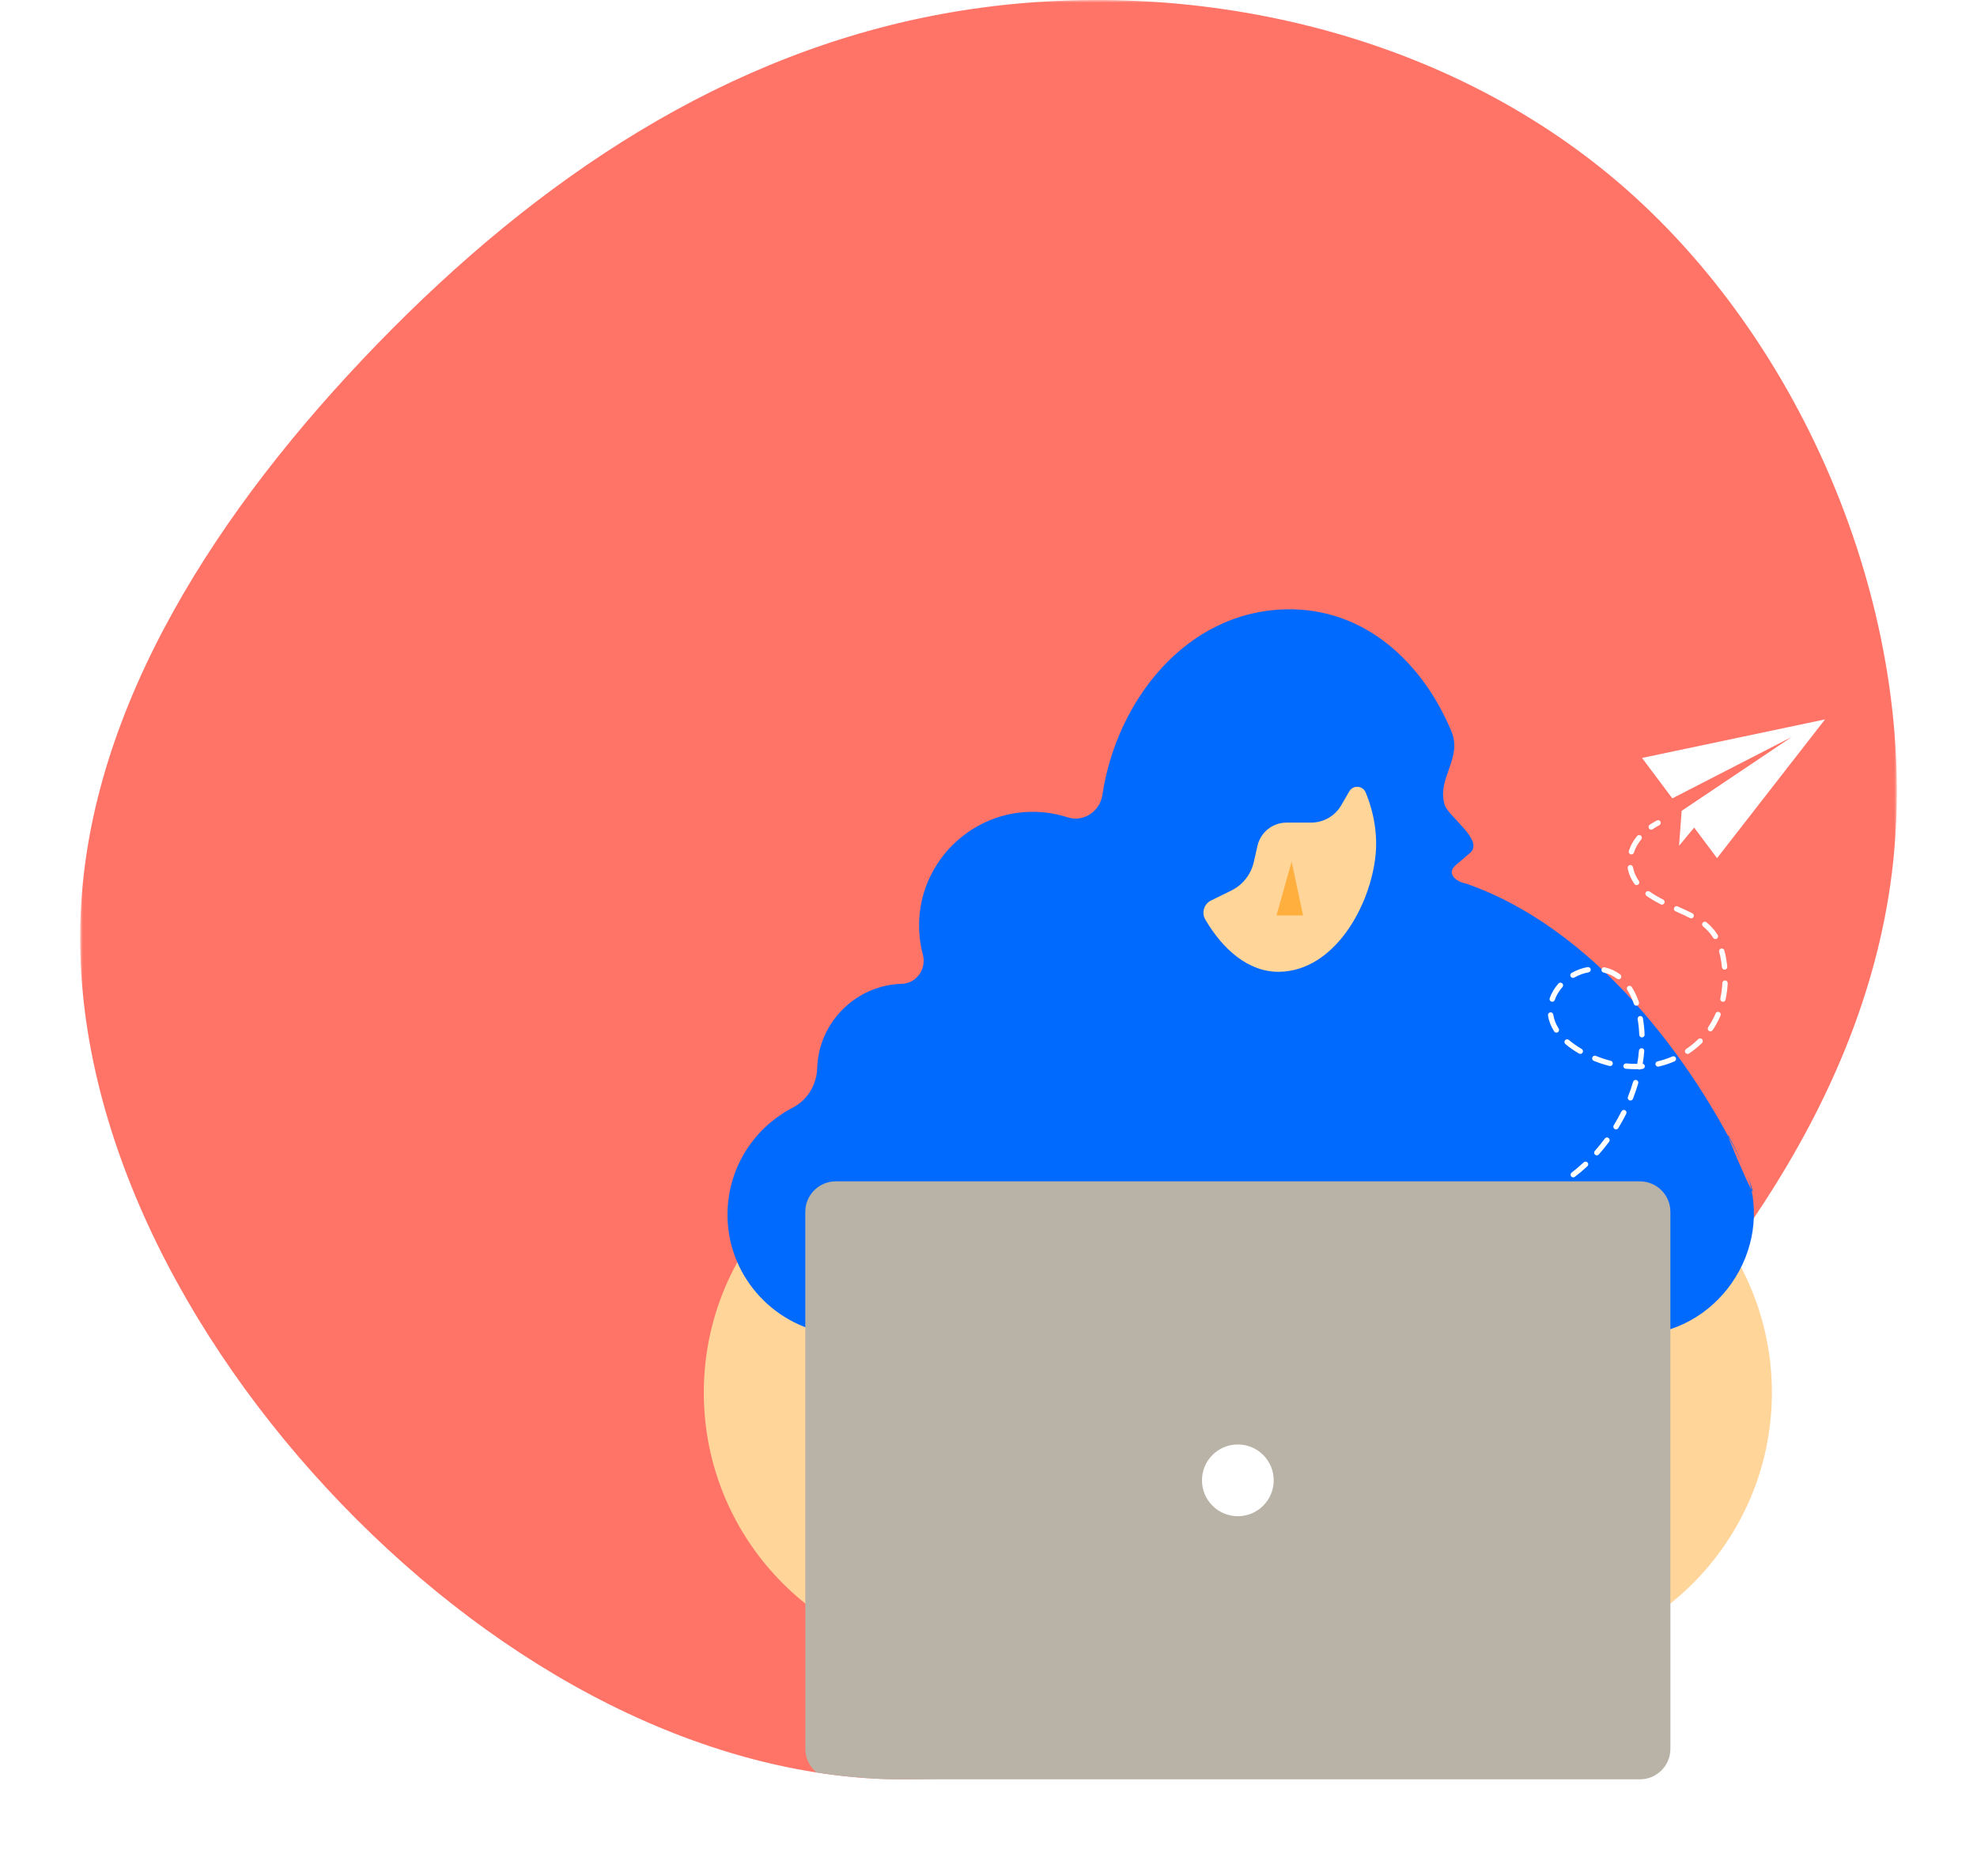
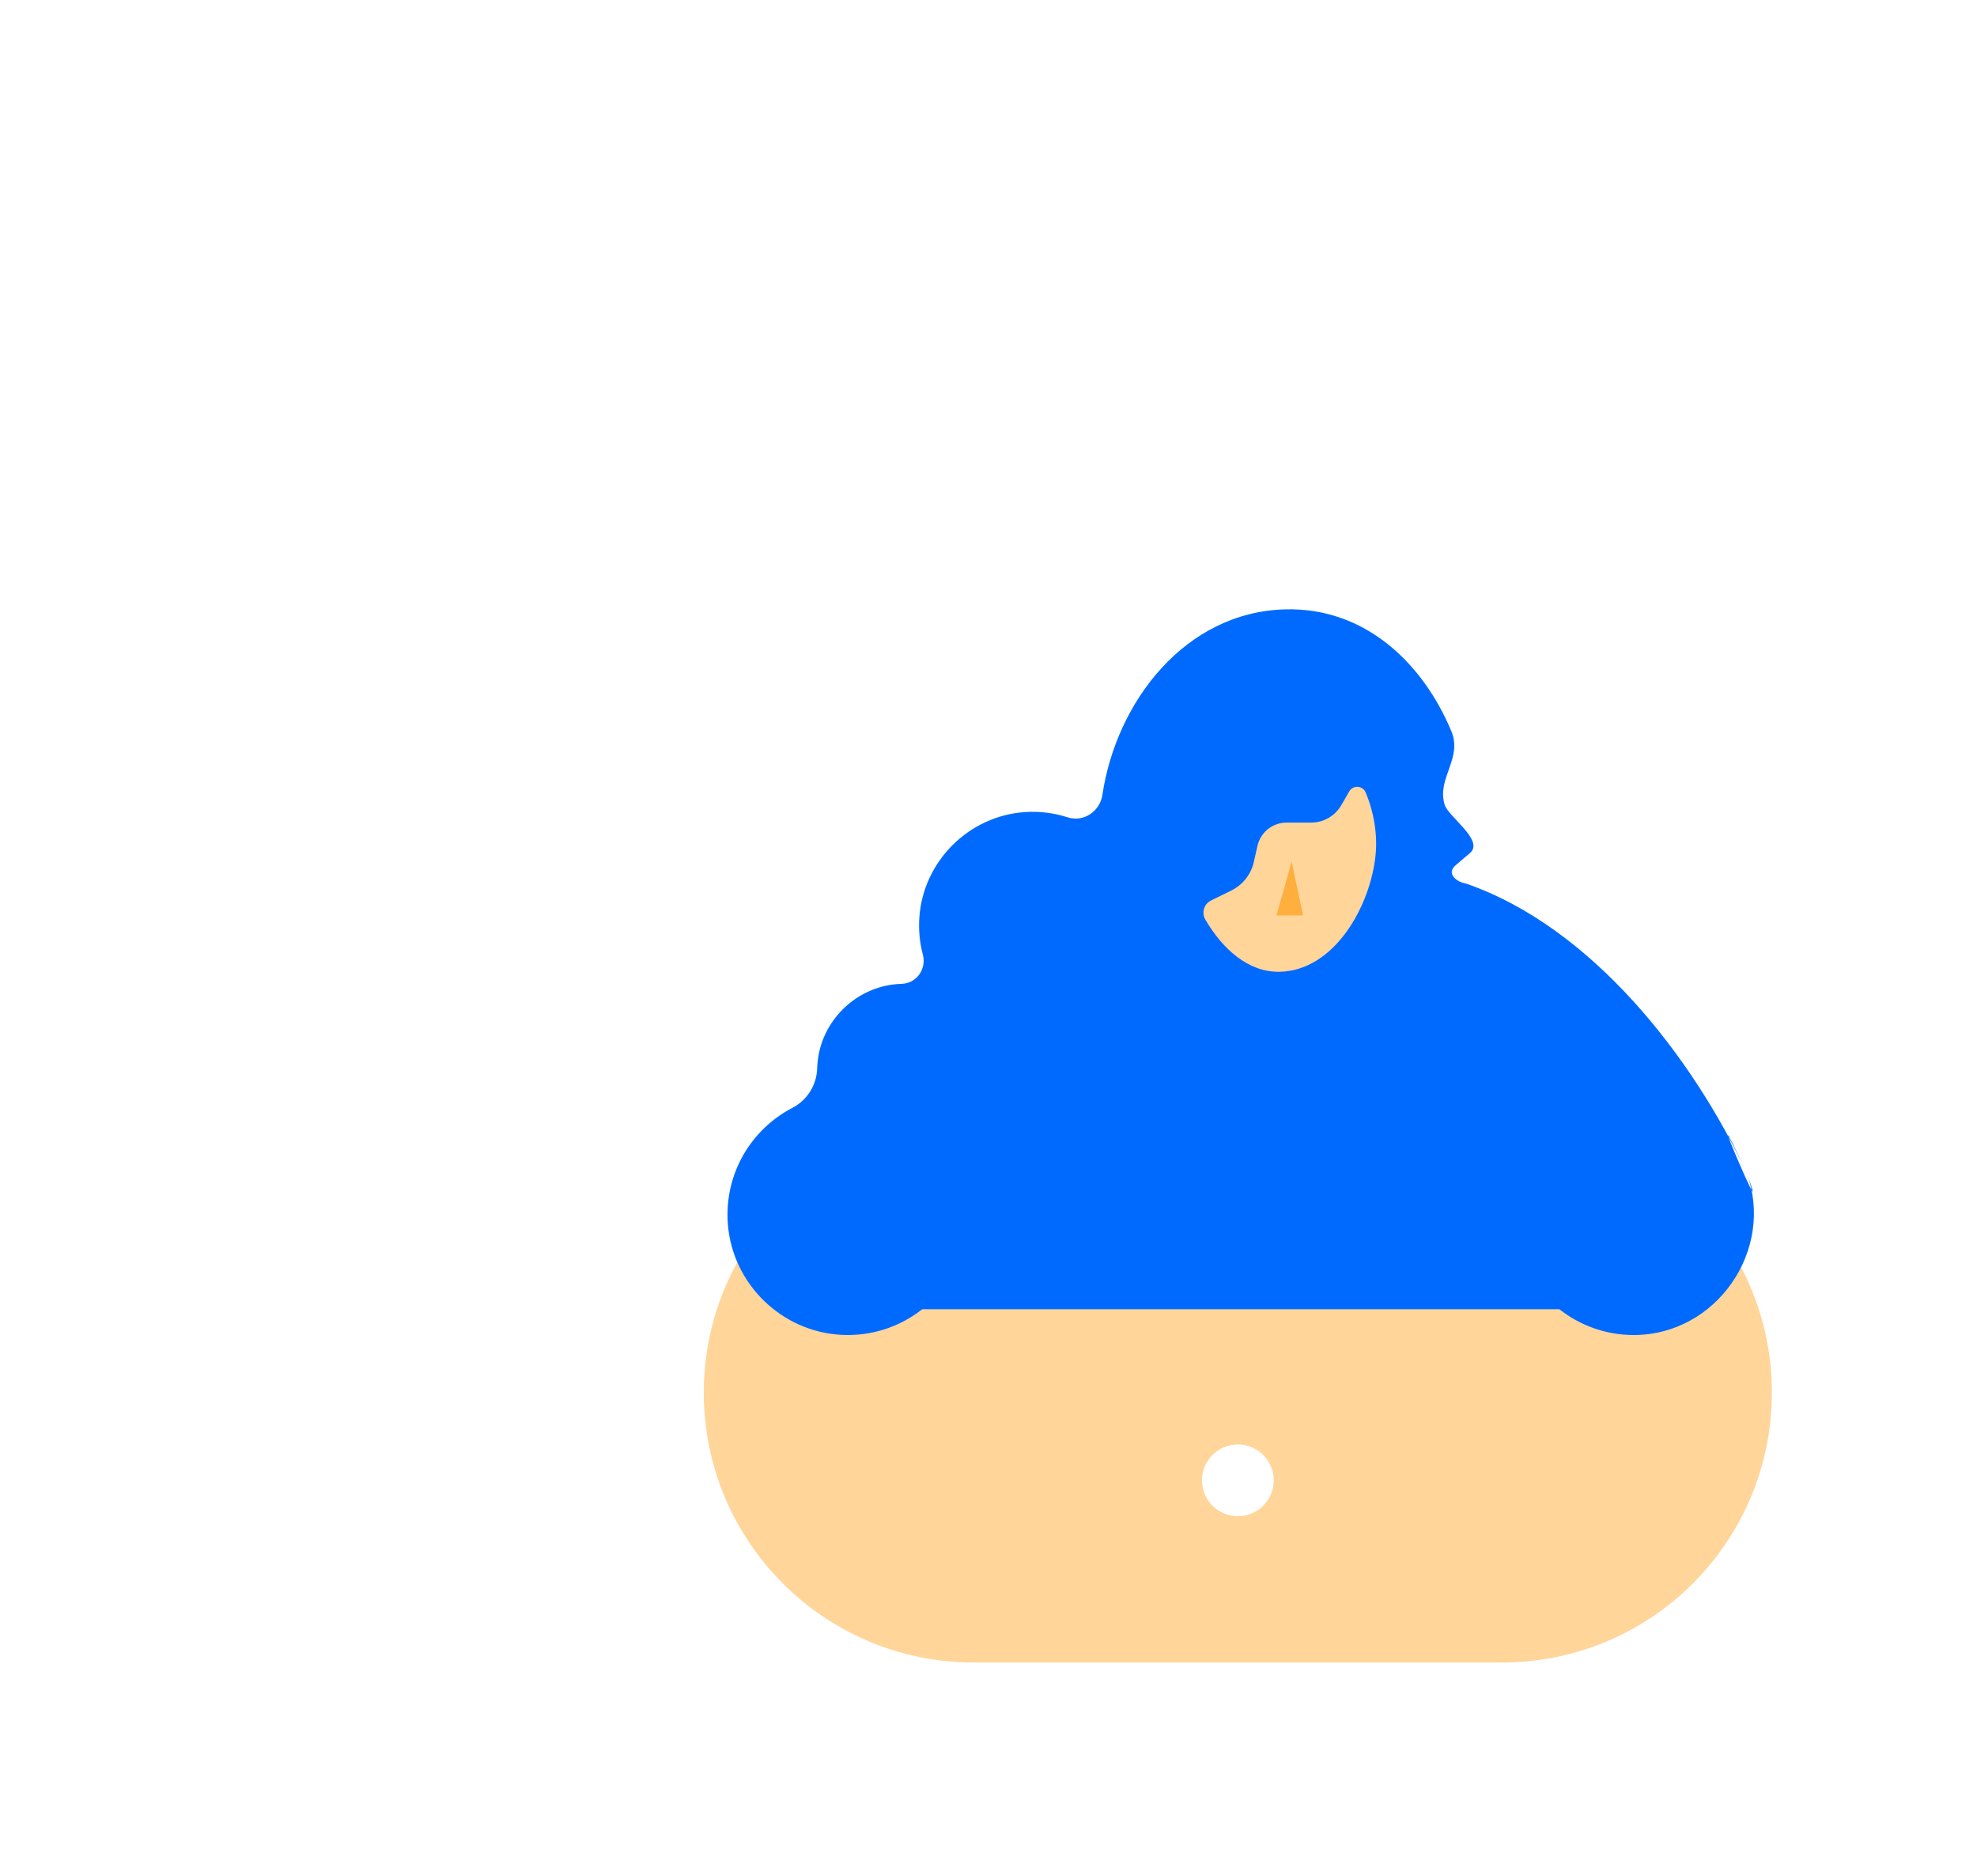
<svg xmlns="http://www.w3.org/2000/svg" xmlns:xlink="http://www.w3.org/1999/xlink" width="370px" height="351px" viewBox="0 0 370 351" version="1.1">
  <title>Blob 3.2</title>
  <desc>Created with Sketch.</desc>
  <defs>
-     <polygon id="path-1" points="0 0 340 0 340 333 0 333" />
-   </defs>
+     </defs>
  <g id="Mockups" stroke="none" stroke-width="1" fill="none" fill-rule="evenodd">
    <g id="3.0.-Subhome-3" transform="translate(-336, -901)">
      <g id="Blob-3.2" transform="translate(336, 901)">
        <rect id="Rectangle" fill="#FFFFFF" x="0" y="0" width="370" height="351" />
        <g id="Group-22" transform="translate(15, 0)">
          <g id="Group-3">
            <mask id="mask-2" fill="white">
              <use xlink:href="#path-1" />
            </mask>
            <g id="Clip-2" />
-             <path d="M289.243,35.313 C324.084,65.921 344.716,117.61 339.077,163.297 C333.437,208.984 301.524,248.82 266.683,279.653 C231.843,310.562 193.933,332.542 155.666,332.993 C117.398,333.443 78.704,312.362 48.931,281.454 C19.16,250.545 -1.615,209.885 0.099,171.024 C1.74,132.089 25.944,94.954 55.644,64.346 C85.415,33.663 120.754,9.581 163.019,2.304 C205.214,-4.973 254.404,4.705 289.243,35.313" id="Fill-1" fill="#FF7467" mask="url(#mask-2)" />
          </g>
          <path d="M266.107,311.102 L167.223,311.102 C139.33,311.102 116.719,288.49 116.719,260.597 L116.719,260.597 C116.719,232.704 139.33,210.093 167.223,210.093 L266.107,210.093 C294,210.093 316.612,232.704 316.612,260.597 L316.612,260.597 C316.612,288.49 294,311.102 266.107,311.102" id="Fill-4" fill="#FFD59A" />
          <path d="M311.897,219.501 C301.849,197.953 282.973,173.482 259.317,165.325 C257.851,165.12 255.476,163.582 257.449,161.896 L260.163,159.577 C260.163,159.575 260.164,159.573 260.166,159.571 C262.757,157.219 256.058,152.844 255.368,150.584 C253.858,145.632 258.764,141.947 256.623,136.827 C251.266,124.014 240.424,113.672 225.609,114.026 C206.831,114.475 193.922,131.291 191.315,148.752 C190.852,151.845 187.786,153.91 184.811,152.946 C182.317,152.139 179.623,151.78 176.819,151.965 C166.351,152.659 157.822,161.131 157.064,171.594 C156.886,174.041 157.124,176.406 157.714,178.628 C158.425,181.314 156.554,184.019 153.775,184.099 C153.219,184.116 152.655,184.161 152.085,184.236 C144.851,185.192 139.023,191 138.073,198.236 C137.999,198.803 137.954,199.364 137.938,199.92 C137.845,203.017 136.079,205.871 133.328,207.296 C125.599,211.3 120.484,219.649 121.225,229.114 C122.097,240.256 131.262,249.181 142.422,249.788 C148.163,250.1 153.464,248.254 157.6,244.996 L276.839,244.996 C280.673,248.015 285.505,249.822 290.762,249.822 C306.267,249.822 317.199,233.862 311.897,219.501 C301.849,197.953 317.199,233.862 311.897,219.501" id="Fill-6" fill="#006AFF" />
          <path d="M237.522,148.089 L236.015,150.69 C234.852,152.697 232.707,153.933 230.387,153.933 L225.783,153.933 C223.178,153.933 220.92,155.735 220.342,158.274 L219.646,161.329 C219.119,163.643 217.576,165.596 215.447,166.643 L211.644,168.513 C210.327,169.161 209.832,170.791 210.57,172.059 C213.761,177.541 218.595,181.96 224.46,181.851 C234.727,181.658 241.485,169.58 242.443,159.995 C242.823,156.191 242.154,152.036 240.583,148.289 C240.036,146.984 238.231,146.865 237.522,148.089" id="Fill-8" fill="#FFD59A" />
          <polygon id="Fill-10" fill="#FFAF3E" points="226.731 161.231 223.9 171.304 228.876 171.304" />
-           <path d="M291.913,221.067 L141.417,221.067 C138.267,221.067 135.714,223.62 135.714,226.77 L135.714,327.262 C135.714,329.046 136.535,330.638 137.818,331.684 C142.494,332.415 147.186,332.847 151.876,332.965 L291.913,332.965 C295.063,332.965 297.616,330.411 297.616,327.262 L297.616,226.77 C297.616,223.62 295.063,221.067 291.913,221.067" id="Fill-12" fill="#B9B2A6" />
          <path d="M209.952,277.015 C209.952,273.308 212.957,270.302 216.665,270.302 C220.372,270.302 223.377,273.308 223.377,277.015 C223.377,280.722 220.372,283.728 216.665,283.728 C212.957,283.728 209.952,280.722 209.952,277.015" id="Fill-14" fill="#FFFFFF" />
          <polygon id="Fill-16" fill="#FFFFFF" points="292.316 141.833 297.979 149.4 320.333 137.904 299.723 151.733 299.238 158.263 302.068 154.867 306.348 160.585 326.562 134.619" />
-           <path d="M294.026,155.248 C293.866,155.248 293.708,155.171 293.611,155.028 C293.457,154.799 293.516,154.488 293.745,154.333 C294.16,154.053 294.609,153.784 295.081,153.536 C295.324,153.406 295.628,153.5 295.756,153.744 C295.885,153.989 295.791,154.292 295.547,154.421 C295.108,154.651 294.691,154.9 294.306,155.161 C294.22,155.22 294.123,155.248 294.026,155.248" id="Fill-18" fill="#FFFFFF" />
-           <path d="M290.321,159.886 C290.272,159.886 290.221,159.879 290.172,159.864 C289.908,159.781 289.761,159.5 289.844,159.237 C290.151,158.253 290.672,157.313 291.393,156.442 C291.568,156.228 291.883,156.197 292.097,156.374 C292.309,156.551 292.34,156.865 292.163,157.078 C291.526,157.849 291.067,158.676 290.798,159.535 C290.732,159.749 290.534,159.886 290.321,159.886 L290.321,159.886 Z M291.303,165.627 C291.147,165.627 290.993,165.554 290.896,165.417 C290.238,164.494 289.811,163.499 289.627,162.46 C289.579,162.189 289.76,161.929 290.032,161.881 C290.301,161.825 290.564,162.015 290.612,162.286 C290.769,163.178 291.139,164.035 291.71,164.837 C291.87,165.062 291.818,165.374 291.593,165.534 C291.505,165.597 291.404,165.627 291.303,165.627 L291.303,165.627 Z M296.036,169.286 C295.96,169.286 295.882,169.269 295.808,169.231 C295.086,168.86 294.44,168.493 293.834,168.112 C293.594,167.959 293.366,167.805 293.148,167.647 C292.925,167.485 292.875,167.172 293.038,166.948 C293.199,166.725 293.511,166.675 293.736,166.838 C293.937,166.985 294.148,167.127 294.368,167.267 C294.948,167.632 295.569,167.984 296.265,168.342 C296.511,168.468 296.608,168.769 296.482,169.015 C296.393,169.188 296.218,169.286 296.036,169.286 L296.036,169.286 Z M301.509,171.852 C301.432,171.852 301.354,171.834 301.28,171.796 C300.468,171.377 299.614,170.995 298.709,170.591 L298.568,170.528 C298.316,170.415 298.202,170.119 298.315,169.867 C298.428,169.615 298.723,169.499 298.976,169.615 L299.117,169.678 C300.035,170.088 300.902,170.476 301.738,170.907 C301.984,171.034 302.08,171.335 301.954,171.581 C301.865,171.753 301.69,171.852 301.509,171.852 L301.509,171.852 Z M306.043,175.722 C305.876,175.722 305.713,175.639 305.618,175.487 C305.117,174.684 304.501,173.989 303.734,173.361 C303.521,173.186 303.489,172.87 303.664,172.657 C303.839,172.444 304.153,172.411 304.368,172.587 C305.221,173.285 305.907,174.061 306.467,174.957 C306.613,175.192 306.541,175.5 306.307,175.646 C306.224,175.698 306.133,175.722 306.043,175.722 L306.043,175.722 Z M307.761,181.452 C307.507,181.452 307.29,181.259 307.264,181.001 C307.233,180.686 307.195,180.366 307.148,180.044 C307.05,179.359 306.916,178.71 306.75,178.118 C306.675,177.853 306.831,177.576 307.097,177.502 C307.361,177.43 307.639,177.583 307.713,177.849 C307.891,178.483 308.034,179.173 308.138,179.902 C308.187,180.24 308.227,180.573 308.259,180.904 C308.286,181.178 308.086,181.423 307.811,181.45 C307.794,181.451 307.778,181.452 307.761,181.452 L307.761,181.452 Z M279.384,182.994 C279.21,182.994 279.041,182.903 278.948,182.74 C278.813,182.5 278.898,182.195 279.138,182.059 C280.085,181.524 281.089,181.157 282.122,180.971 C282.39,180.929 282.654,181.102 282.703,181.374 C282.752,181.646 282.571,181.907 282.3,181.955 C281.378,182.122 280.479,182.449 279.63,182.93 C279.552,182.974 279.468,182.994 279.384,182.994 L279.384,182.994 Z M287.937,183.252 C287.833,183.252 287.727,183.22 287.637,183.153 C286.875,182.581 286.023,182.19 285.107,181.99 C284.837,181.931 284.666,181.664 284.725,181.395 C284.783,181.124 285.051,180.954 285.32,181.013 C286.378,181.243 287.359,181.695 288.237,182.352 C288.458,182.518 288.503,182.831 288.337,183.052 C288.239,183.183 288.089,183.252 287.937,183.252 L287.937,183.252 Z M275.503,187.46 C275.449,187.46 275.394,187.451 275.34,187.433 C275.079,187.343 274.94,187.058 275.03,186.797 C275.371,185.812 275.921,184.886 276.666,184.048 C276.849,183.841 277.165,183.823 277.372,184.006 C277.578,184.19 277.597,184.506 277.414,184.712 C276.757,185.451 276.273,186.263 275.976,187.123 C275.904,187.33 275.711,187.46 275.503,187.46 L275.503,187.46 Z M307.452,187.463 C307.416,187.463 307.381,187.459 307.344,187.451 C307.075,187.393 306.904,187.126 306.963,186.857 C307.167,185.921 307.296,184.943 307.343,183.947 C307.357,183.67 307.608,183.439 307.867,183.472 C308.143,183.485 308.356,183.719 308.342,183.995 C308.292,185.046 308.156,186.081 307.94,187.07 C307.889,187.304 307.682,187.463 307.452,187.463 L307.452,187.463 Z M291.255,188.195 C291.047,188.195 290.852,188.064 290.781,187.856 C290.448,186.876 290.032,185.996 289.545,185.24 C289.395,185.009 289.462,184.699 289.694,184.55 C289.925,184.398 290.236,184.466 290.385,184.699 C290.917,185.523 291.368,186.477 291.728,187.533 C291.817,187.795 291.677,188.079 291.416,188.168 C291.363,188.186 291.308,188.195 291.255,188.195 L291.255,188.195 Z M305.106,192.992 C305.01,192.992 304.913,192.965 304.827,192.907 C304.598,192.752 304.538,192.442 304.692,192.212 C305.233,191.411 305.701,190.548 306.082,189.646 C306.19,189.39 306.481,189.274 306.738,189.379 C306.992,189.487 307.111,189.781 307.003,190.034 C306.597,190.997 306.098,191.918 305.521,192.773 C305.425,192.915 305.267,192.992 305.106,192.992 L305.106,192.992 Z M276.285,193.237 C276.121,193.237 275.96,193.156 275.864,193.007 C275.248,192.048 274.86,191.039 274.712,190.009 C274.673,189.736 274.863,189.482 275.136,189.443 C275.406,189.402 275.663,189.593 275.702,189.866 C275.829,190.755 276.167,191.629 276.705,192.466 C276.855,192.699 276.788,193.008 276.555,193.157 C276.472,193.211 276.378,193.237 276.285,193.237 L276.285,193.237 Z M292.292,194.13 C292.025,194.13 291.803,193.919 291.793,193.65 C291.754,192.65 291.652,191.66 291.489,190.709 C291.443,190.438 291.626,190.179 291.898,190.132 C292.175,190.085 292.429,190.269 292.475,190.541 C292.645,191.534 292.752,192.568 292.792,193.611 C292.802,193.887 292.588,194.119 292.311,194.13 L292.292,194.13 Z M280.759,197.216 C280.674,197.216 280.588,197.195 280.508,197.149 C279.55,196.592 278.693,195.992 277.962,195.364 C277.753,195.184 277.729,194.868 277.908,194.658 C278.09,194.45 278.405,194.426 278.613,194.606 C279.299,195.194 280.105,195.758 281.01,196.283 C281.249,196.422 281.331,196.728 281.192,196.967 C281.099,197.127 280.931,197.216 280.759,197.216 L280.759,197.216 Z M300.842,197.221 C300.68,197.221 300.522,197.143 300.425,196.998 C300.272,196.769 300.334,196.458 300.564,196.305 C301.379,195.761 302.141,195.14 302.828,194.459 C303.025,194.264 303.341,194.268 303.536,194.463 C303.73,194.659 303.728,194.976 303.532,195.17 C302.8,195.896 301.988,196.558 301.119,197.137 C301.034,197.194 300.937,197.221 300.842,197.221 L300.842,197.221 Z M286.34,199.49 C286.3,199.49 286.259,199.486 286.218,199.476 C285.226,199.228 284.238,198.904 283.28,198.512 C283.025,198.407 282.903,198.115 283.007,197.86 C283.113,197.604 283.405,197.483 283.659,197.586 C284.572,197.96 285.515,198.27 286.46,198.505 C286.728,198.573 286.891,198.844 286.824,199.112 C286.767,199.339 286.564,199.49 286.34,199.49 L286.34,199.49 Z M295.32,199.6 C295.093,199.6 294.887,199.445 294.833,199.214 C294.77,198.946 294.937,198.676 295.205,198.614 C296.165,198.387 297.102,198.079 297.991,197.698 C298.244,197.588 298.539,197.705 298.648,197.96 C298.757,198.214 298.639,198.508 298.385,198.617 C297.443,199.021 296.45,199.347 295.435,199.586 C295.396,199.596 295.358,199.6 295.32,199.6 L295.32,199.6 Z M291.824,200.144 C291.793,200.144 291.762,200.141 291.731,200.135 C291.674,200.124 291.62,200.104 291.573,200.076 C290.806,200.095 290.029,200.068 289.268,199.996 C288.993,199.97 288.791,199.726 288.818,199.451 C288.844,199.177 289.085,198.977 289.362,199 C290.041,199.065 290.739,199.093 291.417,199.079 C291.559,198.25 291.663,197.422 291.728,196.61 C291.751,196.334 291.998,196.125 292.266,196.152 C292.542,196.173 292.747,196.414 292.725,196.69 C292.663,197.467 292.566,198.259 292.435,199.052 C292.651,199.097 292.818,199.281 292.833,199.51 C292.851,199.785 292.642,200.024 292.366,200.041 C292.28,200.047 292.193,200.052 292.106,200.056 C292.025,200.113 291.926,200.144 291.824,200.144 L291.824,200.144 Z M290.138,205.94 C290.077,205.94 290.015,205.929 289.955,205.905 C289.698,205.804 289.571,205.514 289.673,205.256 C290.039,204.326 290.363,203.379 290.638,202.441 C290.716,202.177 290.992,202.024 291.258,202.102 C291.523,202.179 291.675,202.456 291.598,202.722 C291.315,203.689 290.98,204.665 290.603,205.623 C290.526,205.82 290.337,205.94 290.138,205.94 L290.138,205.94 Z M287.438,211.342 C287.349,211.342 287.259,211.319 287.178,211.269 C286.942,211.124 286.868,210.817 287.012,210.581 C287.53,209.734 288.017,208.857 288.458,207.974 C288.581,207.727 288.882,207.626 289.129,207.75 C289.375,207.873 289.476,208.174 289.352,208.421 C288.899,209.329 288.398,210.232 287.865,211.103 C287.771,211.257 287.607,211.342 287.438,211.342 L287.438,211.342 Z M283.85,216.202 C283.732,216.202 283.614,216.161 283.519,216.077 C283.312,215.894 283.293,215.578 283.476,215.371 C284.126,214.636 284.757,213.856 285.349,213.053 C285.513,212.831 285.826,212.784 286.048,212.948 C286.27,213.112 286.318,213.425 286.154,213.647 C285.544,214.473 284.895,215.277 284.225,216.033 C284.126,216.146 283.988,216.202 283.85,216.202 L283.85,216.202 Z M279.437,220.321 C279.286,220.321 279.137,220.252 279.038,220.123 C278.871,219.904 278.914,219.59 279.133,219.423 C279.907,218.833 280.671,218.188 281.403,217.504 C281.604,217.317 281.921,217.327 282.109,217.528 C282.298,217.73 282.287,218.046 282.085,218.235 C281.329,218.942 280.54,219.609 279.739,220.218 C279.649,220.287 279.542,220.321 279.437,220.321 L279.437,220.321 Z" id="Fill-20" fill="#FFFFFF" />
        </g>
      </g>
    </g>
  </g>
</svg>